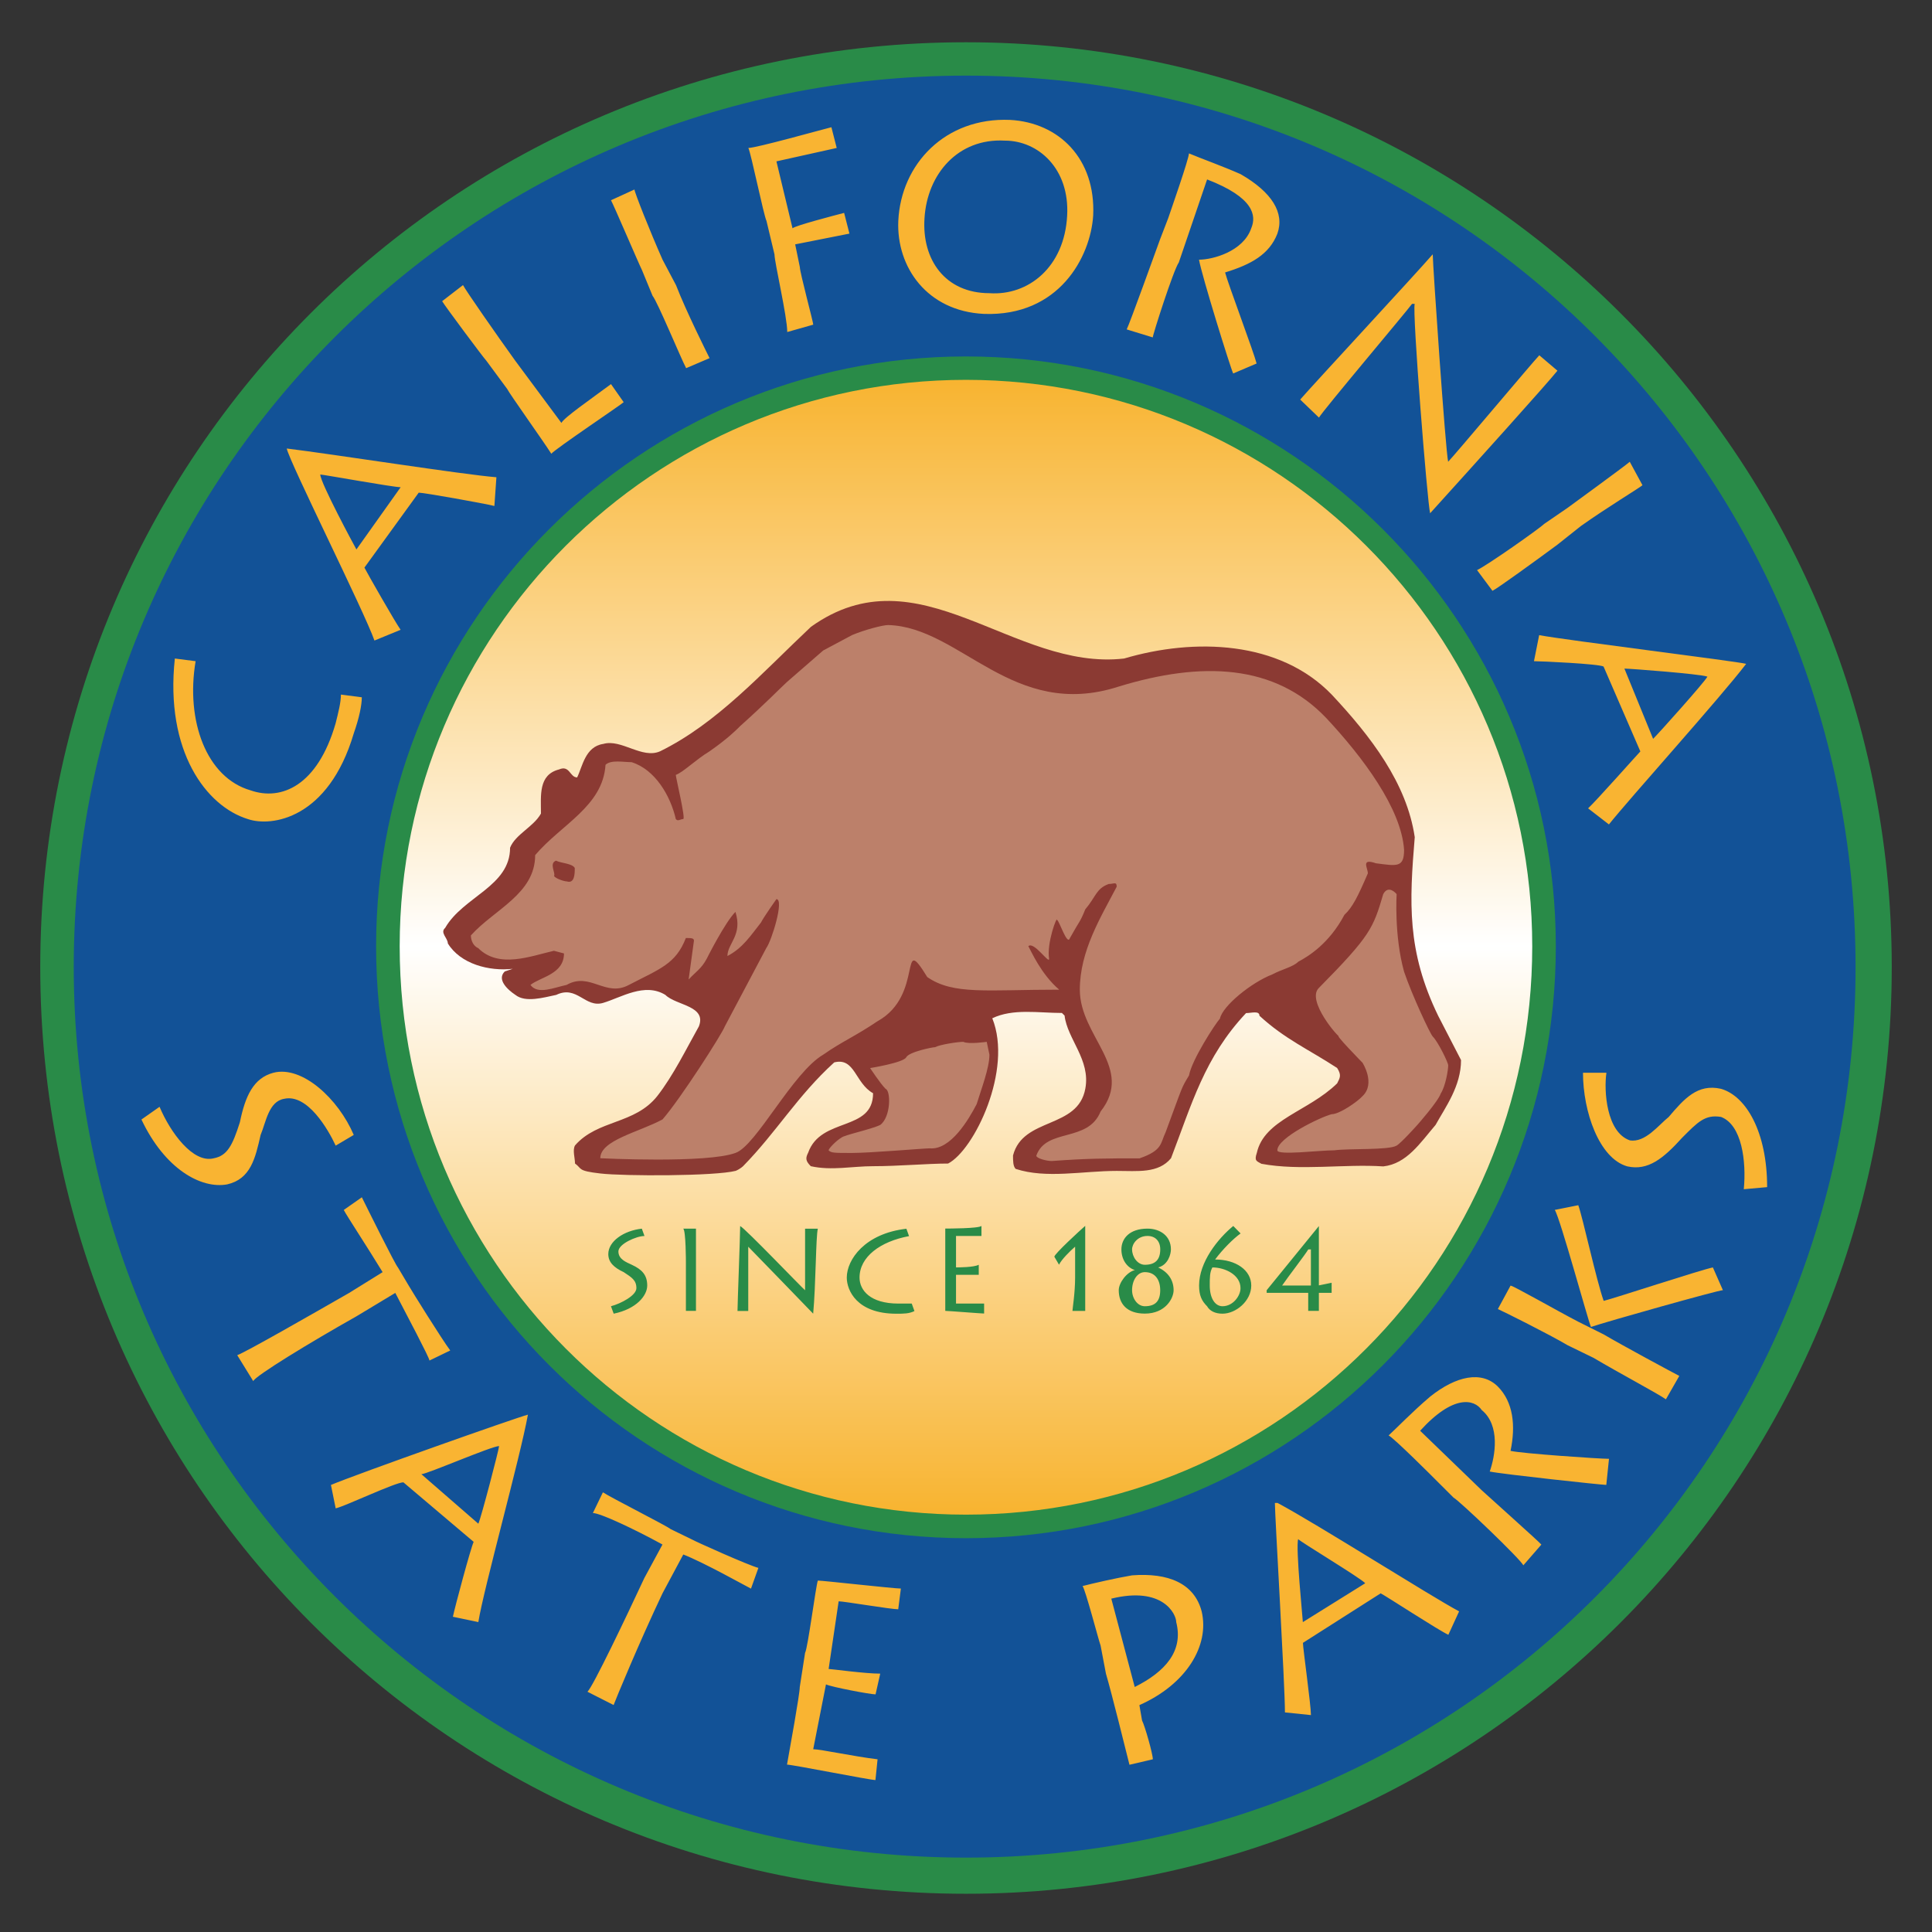
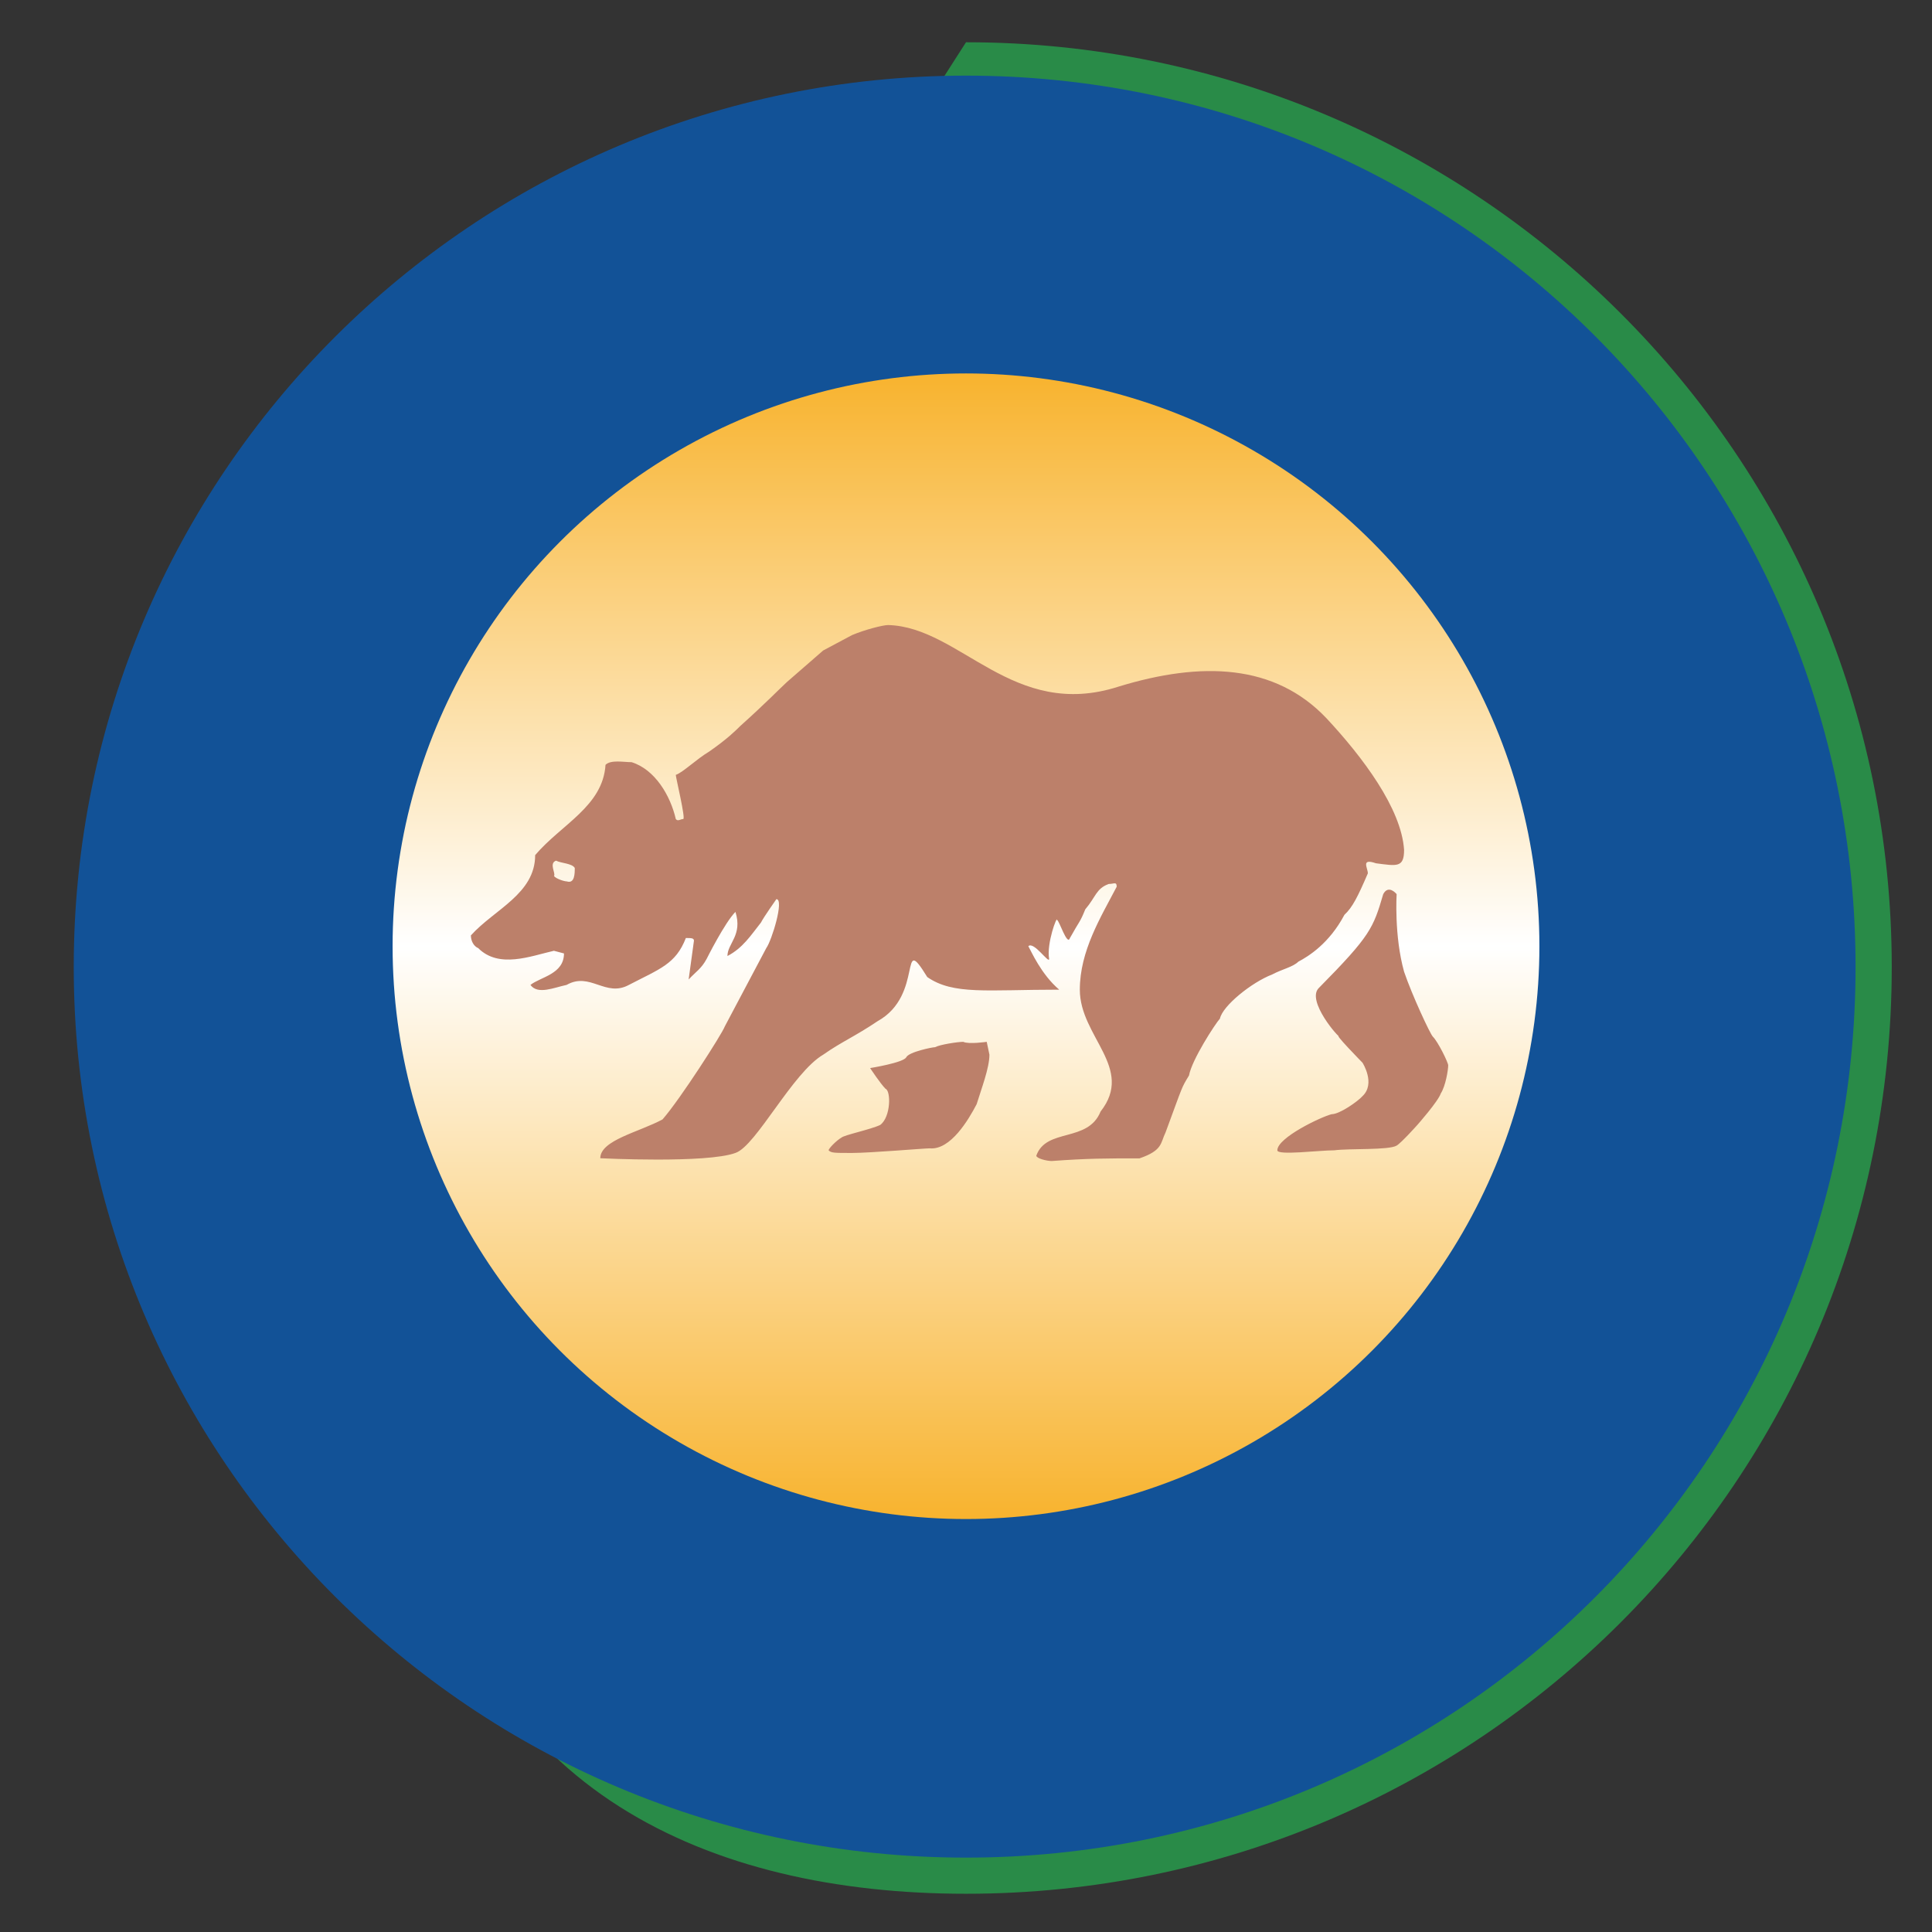
<svg xmlns="http://www.w3.org/2000/svg" version="1.1" width="48px" height="48px" viewBox="0 0 48 48">
  <rect x="0" y="0" width="48" height="48" fill="#333333" stroke="none" />
  <g>
-     <path fill="#298B48" d="M24,47.05c12.698,0,23-10.291,23-23.024C47,11.341,36.698,1.05,24,1.05c-12.748,0-23,10.291-23,22.976   C1,36.759,11.252,47.05,24,47.05" />
+     <path fill="#298B48" d="M24,47.05c12.698,0,23-10.291,23-23.024C47,11.341,36.698,1.05,24,1.05C1,36.759,11.252,47.05,24,47.05" />
    <path fill="#125297" d="M24,46.152c12.249,0,22.101-9.909,22.101-22.128c0-12.236-9.853-22.145-22.101-22.145   C11.767,1.882,1.832,11.79,1.832,24.024C1.832,36.243,11.767,46.152,24,46.152" />
    <linearGradient id="gradient1" gradientUnits="userSpaceOnUse" x1="-144" y1="398.641" x2="-144" y2="370.178" gradientTransform="matrix(1 0 0 1 168 -360.9)">
      <stop offset="0" style="stop-color:#F8B32E" />
      <stop offset="0.5" style="stop-color:#FFFFFF" />
      <stop offset="1" style="stop-color:#F8B32E" />
    </linearGradient>
    <ellipse fill="url(#gradient1)" cx="24" cy="23.509" rx="14.246" ry="14.231" />
-     <path fill="#298B48" d="M24,37.631L24,37.631c3.882,0,7.399-1.574,9.944-4.126c2.548-2.552,4.124-6.083,4.124-9.993V23.51l0,0   c0-3.884-1.576-7.402-4.124-9.951c-2.545-2.544-6.062-4.12-9.942-4.122H24l0,0c-3.881,0-7.397,1.576-9.944,4.122   c-2.548,2.549-4.126,6.067-4.126,9.951l0,0l0,0c0,3.91,1.578,7.441,4.124,9.993C16.601,36.057,20.117,37.631,24,37.631L24,37.631z    M24,38.216L24,38.216L24,38.216c-4.041,0-7.705-1.642-10.359-4.301c-2.654-2.659-4.297-6.336-4.297-10.404l0,0l0,0   c0-4.044,1.643-7.708,4.296-10.361c2.654-2.653,6.317-4.294,10.358-4.294l0,0H24c4.039,0,7.703,1.642,10.357,4.294   c2.653,2.652,4.297,6.315,4.297,10.361l0,0v0.002c0,4.068-1.644,7.744-4.295,10.403C31.704,36.573,28.039,38.216,24,38.216" />
-     <path fill="#F9B432" d="M8.989,17.324c0,0.199-0.066,0.515-0.2,0.898c-0.631,2.128-2.046,2.328-2.63,2.128   c-1.032-0.316-2.063-1.681-1.815-3.989l0.516,0.066c-0.249,1.48,0.267,2.893,1.365,3.209c0.766,0.268,1.665-0.115,2.113-1.663   c0.066-0.267,0.132-0.515,0.132-0.716L8.989,17.324z M9.953,15.647c-0.132-0.184-0.833-1.413-0.899-1.545l1.349-1.862   c0.132,0,1.613,0.265,1.88,0.331l0.05-0.714c-0.833-0.066-4.111-0.581-5.209-0.714c0.066,0.334,1.93,4.058,2.179,4.771   L9.953,15.647z M8.855,13.651c-0.066-0.117-0.898-1.664-0.898-1.862c0.066,0,1.814,0.316,1.997,0.316L8.855,13.651z M10.985,7.483   c0.066,0.116,1.032,1.413,1.098,1.479l0.516,0.699c0.066,0.132,0.898,1.297,1.098,1.612c0.116-0.132,1.729-1.214,1.798-1.281   L15.18,9.543c-0.516,0.383-1.166,0.832-1.232,0.964l-1.147-1.545c-0.466-0.647-1.23-1.745-1.298-1.879L10.985,7.483z M16.461,6.452   c-0.316-0.713-0.698-1.678-0.698-1.744L15.18,4.975c0.066,0.116,0.698,1.595,0.767,1.729l0.267,0.648   c0.116,0.132,0.7,1.545,0.833,1.795l0.582-0.249c-0.066-0.132-0.582-1.163-0.833-1.812L16.461,6.452z M20.205,8.066   c0-0.066-0.333-1.297-0.333-1.43l-0.116-0.565l1.348-0.267l-0.132-0.515c-0.25,0.066-1.216,0.316-1.282,0.383l-0.4-1.663   l1.498-0.333l-0.132-0.515c-0.267,0.066-1.864,0.515-2.063,0.515c0.066,0.133,0.383,1.68,0.45,1.812l0.199,0.832   c0,0.199,0.317,1.545,0.317,1.929L20.205,8.066z M22.318,5.488c-0.05,1.146,0.714,2.243,2.129,2.311   c1.864,0.066,2.646-1.413,2.713-2.443c0.065-1.413-0.851-2.311-2.065-2.377C23.484,2.912,22.385,4.075,22.318,5.488 M26.513,5.356   c-0.066,1.281-0.965,1.995-1.931,1.928c-1.098,0-1.682-0.832-1.613-1.862c0.066-1.097,0.833-1.994,1.997-1.928   C25.796,3.493,26.578,4.193,26.513,5.356 M29.99,4.458c1.164,0.449,1.229,0.898,1.097,1.212c-0.199,0.582-0.965,0.782-1.298,0.782   c0.065,0.383,0.783,2.694,0.849,2.827l0.582-0.248c-0.065-0.267-0.715-1.995-0.783-2.262c0.648-0.199,1.099-0.449,1.299-0.964   c0.183-0.515-0.133-1.03-0.915-1.479c-0.45-0.199-0.966-0.382-1.282-0.515c0,0.133-0.449,1.413-0.516,1.612l-0.199,0.516   c-0.049,0.132-0.766,2.127-0.832,2.245l0.648,0.199c0-0.066,0.516-1.68,0.647-1.862L29.99,4.458z M32.769,10.375   c0.117-0.198,2.182-2.642,2.313-2.826h0.066c-0.066,0.182,0.315,4.953,0.383,5.203c1.099-1.214,2.896-3.208,3.163-3.542   l-0.45-0.383c-0.133,0.133-2.129,2.51-2.265,2.645c-0.065-0.267-0.383-4.904-0.383-5.154c-0.448,0.516-2.961,3.226-3.293,3.609   L32.769,10.375z M39.277,13.069c0.631-0.449,1.481-0.964,1.53-1.014l-0.316-0.582c-0.133,0.116-1.48,1.096-1.547,1.146   l-0.582,0.399c-0.116,0.116-1.415,1.03-1.665,1.146l0.383,0.515c0.134-0.066,1.099-0.766,1.614-1.147L39.277,13.069z    M38.111,16.427c0.182,0,1.612,0.066,1.729,0.133l0.914,2.109c-0.066,0.067-1.098,1.23-1.298,1.414l0.517,0.4   c0.516-0.648,2.778-3.16,3.41-3.99c-0.248-0.066-4.441-0.582-5.143-0.713L38.111,16.427z M40.358,16.611   c0.133,0,1.881,0.132,2.062,0.2c-0.066,0.132-1.214,1.413-1.349,1.545L40.358,16.611z M3.514,27.814   c0.582,1.231,1.481,1.729,2.129,1.612c0.584-0.133,0.7-0.647,0.832-1.229c0.133-0.316,0.2-0.832,0.583-0.897   c0.582-0.133,1.098,0.765,1.282,1.163l0.449-0.266c-0.383-0.897-1.281-1.729-1.996-1.545c-0.499,0.133-0.7,0.582-0.833,1.229   c-0.184,0.582-0.316,0.832-0.648,0.896c-0.516,0.134-1.082-0.646-1.348-1.279L3.514,27.814z M6.292,34.314   c0.049-0.131,1.415-0.963,2.563-1.61l0.966-0.582c0.267,0.515,0.849,1.612,0.849,1.68l0.516-0.25   c-0.201-0.267-0.965-1.495-1.032-1.612l-0.266-0.448c-0.066-0.066-0.766-1.479-0.898-1.746l-0.449,0.315   c0.066,0.133,0.582,0.916,0.965,1.545l-0.833,0.517c-0.898,0.515-2.581,1.479-2.779,1.546L6.292,34.314z M8.34,37.475   c0.268-0.066,1.481-0.647,1.682-0.647l1.746,1.479c-0.066,0.131-0.465,1.61-0.516,1.861l0.632,0.132   c0.133-0.83,1.032-4.057,1.232-5.153c-0.267,0.065-4.261,1.479-4.894,1.746L8.34,37.475z M10.469,36.626   c0.133,0,1.748-0.699,1.931-0.699c0,0.068-0.45,1.796-0.516,1.929L10.469,36.626z M15.245,42.361   c0.049-0.133,0.631-1.545,1.215-2.776l0.516-0.964c0.516,0.201,1.548,0.781,1.682,0.848l0.184-0.515   c-0.25-0.065-1.547-0.647-1.665-0.713l-0.516-0.251c-0.066-0.066-1.481-0.78-1.682-0.914l-0.249,0.515   c0.182,0,1.031,0.399,1.729,0.782l-0.45,0.832c-0.449,0.964-1.282,2.71-1.414,2.826L15.245,42.361z M21.803,43.709   c-0.567-0.066-1.415-0.25-1.599-0.25l0.317-1.611c0.133,0.065,1.098,0.248,1.232,0.248l0.116-0.515   c-0.383,0-1.216-0.116-1.282-0.116l0.249-1.681c0.132,0,1.298,0.198,1.48,0.198l0.066-0.515c-0.183,0-1.93-0.198-2.063-0.198   c-0.05,0.131-0.249,1.68-0.317,1.795l-0.132,0.849c0,0.182-0.25,1.545-0.317,1.928c0.132,0,2.063,0.384,2.197,0.384L21.803,43.709z    M28.642,43.709c0-0.133-0.199-0.832-0.268-0.964l-0.066-0.382c1.166-0.516,1.748-1.479,1.547-2.328   c-0.182-0.699-0.832-0.965-1.73-0.896c-0.383,0.065-0.965,0.197-1.23,0.266c0.066,0.065,0.4,1.347,0.449,1.479l0.133,0.699   c0.134,0.449,0.517,1.994,0.584,2.262L28.642,43.709z M27.61,39.718c1.281-0.315,1.613,0.384,1.613,0.583   c0.183,0.715-0.268,1.23-1.031,1.612L27.61,39.718z M32.57,42.611c0-0.25-0.199-1.662-0.199-1.795l1.931-1.23   c0.133,0.066,1.432,0.915,1.682,1.03l0.267-0.582c-0.716-0.382-3.543-2.179-4.511-2.694h-0.066c0,0.317,0.25,4.506,0.25,5.204   L32.57,42.611z M32.369,40.301c0-0.066-0.183-1.861-0.116-2.062c0.051,0.065,1.547,0.964,1.666,1.096L32.369,40.301z    M35.283,35.547c0.831-0.915,1.349-0.781,1.53-0.515c0.467,0.382,0.334,1.146,0.199,1.528c0.316,0.066,2.779,0.332,2.896,0.332   l0.067-0.648c-0.25,0-2.182-0.133-2.446-0.198c0.133-0.633,0.065-1.214-0.315-1.597c-0.4-0.399-1.033-0.268-1.683,0.25   c-0.449,0.383-0.831,0.781-1.031,0.964c0.132,0.065,1.099,1.03,1.232,1.165l0.383,0.382c0.133,0.065,1.683,1.546,1.731,1.681   l0.449-0.516c-0.05-0.066-1.283-1.165-1.48-1.348L35.283,35.547z M41.722,34.184c-0.131-0.066-1.431-0.766-1.879-1.031   l-0.631-0.315c-0.517-0.267-1.615-0.897-1.683-0.897l-0.315,0.582c0.116,0.049,1.282,0.631,1.729,0.897l0.647,0.315   c0.648,0.384,1.614,0.897,1.799,1.031L41.722,34.184z M42.556,31.489c-0.317,0.065-2.446,0.766-2.713,0.831   c-0.183-0.514-0.517-2.061-0.631-2.377l-0.584,0.117c0.133,0.2,0.834,2.776,0.899,2.908c0.383-0.132,3.163-0.914,3.278-0.914   L42.556,31.489z M43.904,29.494c0-1.363-0.517-2.262-1.147-2.443c-0.582-0.132-0.916,0.25-1.298,0.699   c-0.249,0.199-0.583,0.646-0.966,0.582c-0.582-0.201-0.648-1.23-0.582-1.68h-0.582c0,0.964,0.4,2.127,1.1,2.326   c0.517,0.116,0.898-0.197,1.365-0.713c0.383-0.383,0.565-0.582,0.965-0.515c0.517,0.199,0.631,1.097,0.565,1.796L43.904,29.494z" />
-     <path fill="#298B48" d="M15.179,32.453c0.249-0.066,0.632-0.268,0.632-0.449c0-0.197-0.115-0.266-0.315-0.398   c-0.25-0.116-0.383-0.25-0.383-0.449c0-0.316,0.383-0.582,0.833-0.631l0.066,0.182c-0.201,0-0.648,0.199-0.648,0.383   c0,0.199,0.199,0.268,0.333,0.332c0.249,0.116,0.383,0.25,0.383,0.516c0,0.25-0.267,0.582-0.833,0.699L15.179,32.453z    M17.291,31.423v-0.897h-0.316c0.066,0.049,0.066,0.83,0.066,0.83v0.316v0.896h0.25v-0.896V31.423z M18.59,32.568v-1.594   c0.066,0.065,1.547,1.594,1.613,1.664c0.066-0.699,0.066-1.929,0.116-2.111h-0.317v1.529c-0.066-0.049-1.48-1.529-1.613-1.596   c0,0.25-0.066,1.93-0.066,2.111h0.267V32.568z M22.652,32.387H22.32c-0.7,0-0.965-0.332-0.965-0.646c0-0.516,0.516-0.898,1.23-1.03   l-0.066-0.183c-1.031,0.117-1.481,0.766-1.481,1.213c0,0.316,0.249,0.898,1.232,0.898c0.183,0,0.315,0,0.449-0.066L22.652,32.387z    M24.45,32.387h-0.698v-0.715h0.565v-0.25c-0.116,0.066-0.516,0.066-0.565,0.066v-0.781h0.632v-0.249   c-0.066,0.065-0.833,0.065-0.899,0.065v0.83v0.383v0.832c0.066,0,0.899,0.066,0.965,0.066V32.387z M26.962,32.568v-0.766v-0.449   v-0.897c-0.133,0.116-0.767,0.698-0.767,0.767l0.116,0.198c0.065-0.132,0.267-0.333,0.4-0.448v0.766   c0,0.382-0.066,0.781-0.066,0.83H26.962z M29.091,31.04c0-0.333-0.268-0.515-0.582-0.515c-0.449,0-0.648,0.248-0.648,0.515   c0,0.249,0.133,0.449,0.334,0.515c-0.201,0.049-0.4,0.316-0.4,0.5c0,0.332,0.199,0.581,0.648,0.581   c0.516,0,0.715-0.383,0.715-0.581c0-0.248-0.133-0.449-0.383-0.565C29.025,31.423,29.091,31.156,29.091,31.04 M28.126,31.04   c0-0.133,0.133-0.333,0.383-0.333c0.199,0,0.317,0.133,0.317,0.333c0,0.249-0.116,0.383-0.383,0.383   C28.261,31.423,28.126,31.225,28.126,31.04 M28.825,32.055c0,0.266-0.116,0.398-0.383,0.398c-0.184,0-0.316-0.198-0.316-0.398   c0-0.248,0.133-0.449,0.316-0.449C28.708,31.605,28.825,31.807,28.825,32.055 M30.64,30.459c-0.383,0.316-0.849,0.898-0.849,1.479   c0,0.25,0.066,0.383,0.199,0.516c0.065,0.115,0.198,0.184,0.383,0.184c0.333,0,0.714-0.316,0.714-0.699s-0.383-0.647-0.898-0.647   c0.185-0.25,0.449-0.515,0.633-0.647L30.64,30.459z M30.373,32.453c-0.185,0-0.317-0.198-0.317-0.516c0-0.198,0-0.332,0.066-0.448   c0.314,0,0.698,0.184,0.698,0.515C30.822,32.188,30.64,32.453,30.373,32.453 M32.769,30.459l-1.299,1.596v0.065h1.032v0.065v0.383   h0.265v-0.316V32.12h0.317v-0.25l-0.317,0.065v-1.478L32.769,30.459L32.769,30.459z M32.57,31.938h-0.716   c0.134-0.198,0.584-0.781,0.65-0.897h0.065V31.938z" />
    <g>
-       <path fill="#8B3A33" d="M27.927,16.361c1.748-0.516,3.861-0.449,5.16,0.897c0.965,1.031,1.864,2.196,2.062,3.541    c-0.133,1.611-0.201,2.826,0.582,4.438l0.568,1.1c0,0.648-0.384,1.163-0.633,1.612c-0.383,0.448-0.716,0.965-1.298,1.03    c-0.965-0.065-2.063,0.115-3.028-0.065c-0.115-0.067-0.184-0.067-0.115-0.269c0.184-0.832,1.281-1.029,1.996-1.729    c0.066-0.133,0.117-0.199,0-0.382c-0.713-0.466-1.297-0.716-1.93-1.298c0-0.133-0.201-0.066-0.333-0.066    c-1.032,1.096-1.348,2.262-1.864,3.605c-0.315,0.384-0.832,0.316-1.348,0.316c-0.849,0-1.748,0.199-2.512-0.05    c-0.066-0.065-0.066-0.2-0.066-0.333c0.25-0.964,1.615-0.648,1.797-1.664c0.133-0.714-0.449-1.23-0.516-1.812l-0.066-0.065    c-0.582,0-1.216-0.116-1.73,0.132c0.516,1.281-0.45,3.275-1.098,3.609c-0.516,0-1.231,0.066-1.864,0.066    c-0.516,0-1.031,0.115-1.547,0c-0.133-0.133-0.133-0.201-0.066-0.334c0.316-0.897,1.613-0.515,1.613-1.479    c-0.449-0.25-0.449-0.896-0.965-0.766c-0.916,0.832-1.431,1.729-2.264,2.578c0,0-0.066,0.066-0.182,0.116    c-0.516,0.134-2.78,0.134-3.362,0.066c-0.582-0.066-0.449-0.116-0.632-0.248c0-0.134-0.066-0.333,0-0.449    c0.566-0.647,1.481-0.515,2.046-1.229c0.4-0.515,0.715-1.164,1.032-1.729c0.199-0.516-0.566-0.516-0.833-0.782    c-0.516-0.316-1.098,0.066-1.547,0.199c-0.449,0.132-0.648-0.449-1.164-0.199c-0.317,0.066-0.766,0.199-1.015,0    c-0.199-0.132-0.466-0.383-0.265-0.582l0.199-0.066c-0.582,0.066-1.298-0.116-1.613-0.632c0-0.132-0.201-0.266-0.067-0.383    c0.449-0.782,1.614-1.03,1.614-1.994c0.133-0.333,0.582-0.516,0.767-0.848c0-0.449-0.067-0.964,0.449-1.096    c0.267-0.116,0.267,0.198,0.45,0.198c0.132-0.266,0.199-0.765,0.648-0.832c0.45-0.132,0.965,0.383,1.415,0.182    c1.415-0.697,2.512-1.928,3.745-3.091C22.834,13.652,25.164,16.677,27.927,16.361" />
      <path fill="#BC806A" d="M32.951,17.84c-1.282-1.347-3.095-1.413-5.159-0.782c-2.628,0.849-3.927-1.479-5.725-1.529    c-0.133,0-0.582,0.116-0.899,0.25l-0.716,0.382l-0.899,0.782c-0.199,0.183-0.516,0.515-1.164,1.097    c-0.116,0.116-0.317,0.316-0.766,0.63c-0.332,0.199-0.648,0.516-0.833,0.582c0,0.067,0.25,1.097,0.184,1.097    c-0.067,0-0.133,0.066-0.184,0c-0.133-0.582-0.516-1.231-1.098-1.413c-0.199,0-0.516-0.066-0.648,0.066    c-0.066,1.03-1.098,1.479-1.748,2.243c0,0.964-1.015,1.347-1.597,1.995c0,0.132,0.066,0.267,0.182,0.316    c0.516,0.515,1.299,0.199,1.881,0.066l0.25,0.066c0,0.515-0.582,0.583-0.833,0.782c0.182,0.25,0.582,0.066,0.898,0    c0.583-0.333,0.965,0.316,1.548,0c0.766-0.399,1.164-0.516,1.415-1.165c0.132,0,0.201,0,0.201,0.066l-0.132,0.964    c0.184-0.198,0.316-0.266,0.449-0.515c0,0,0.449-0.898,0.714-1.165c0.183,0.582-0.199,0.782-0.199,1.097    c0.383-0.199,0.582-0.515,0.833-0.832c0.066-0.132,0.383-0.581,0.383-0.581c0.201,0-0.116,1.03-0.25,1.214L18.008,25.5    c-0.066,0.182-1.098,1.796-1.547,2.311c-0.582,0.316-1.547,0.516-1.547,0.965c0,0,2.647,0.133,3.362-0.133    c0.516-0.183,1.415-1.996,2.181-2.443c0.449-0.316,0.783-0.449,1.348-0.83c1.166-0.646,0.516-2.261,1.232-1.096    c0.648,0.45,1.481,0.314,3.279,0.314c-0.45-0.382-0.7-0.964-0.767-1.08c0.133-0.132,0.516,0.449,0.516,0.316    c-0.066-0.383,0.199-1.096,0.199-0.964c0.049,0,0.25,0.647,0.316,0.449c0.249-0.449,0.249-0.383,0.383-0.716    c0.268-0.316,0.268-0.515,0.582-0.631c0.133,0,0.199-0.066,0.199,0.068c-0.4,0.766-0.916,1.596-0.916,2.56    c0,1.165,1.365,1.945,0.516,3.025c-0.316,0.782-1.348,0.399-1.597,1.097c0,0.066,0.25,0.133,0.384,0.133    c0.898-0.066,1.348-0.066,2.18-0.066c0.582-0.2,0.517-0.381,0.648-0.647c0.449-1.214,0.383-1.08,0.582-1.413    c0.067-0.383,0.649-1.281,0.768-1.412c0.065-0.316,0.783-0.898,1.299-1.097c0.25-0.133,0.516-0.185,0.648-0.317    c0.25-0.132,0.767-0.449,1.146-1.165c0.199-0.183,0.332-0.449,0.582-1.03c0-0.132-0.182-0.383,0.201-0.25    c0.516,0.066,0.699,0.116,0.699-0.333C34.817,20.085,33.851,18.804,32.951,17.84z M14.081,21.898    c-0.066,0-0.267-0.066-0.317-0.133c0.05-0.066-0.132-0.316,0.05-0.382c0.132,0.066,0.399,0.066,0.466,0.181    C14.28,21.698,14.28,21.963,14.081,21.898z M34.366,22.214c0.133-0.249,0.333,0,0.333,0s-0.065,1.03,0.185,1.928    c0.198,0.583,0.647,1.545,0.713,1.611c0.133,0.132,0.383,0.647,0.383,0.714c0,0.116-0.065,0.516-0.184,0.699    c-0.066,0.199-0.582,0.782-0.582,0.782s-0.4,0.448-0.517,0.515c-0.199,0.116-1.166,0.066-1.547,0.116    c-0.384,0-1.415,0.133-1.415,0c0-0.313,1.082-0.83,1.349-0.897c0.199,0,0.648-0.316,0.767-0.449c0.332-0.314,0-0.83,0-0.83    s-0.767-0.782-0.565-0.648c0,0.066-0.849-0.898-0.517-1.212C34.052,23.244,34.117,23.06,34.366,22.214 M24.582,26.203    c0,0.333-0.201,0.848-0.317,1.229c-0.199,0.383-0.648,1.146-1.166,1.098c-0.132,0-1.48,0.115-1.93,0.115    c-0.449,0-0.516,0-0.582-0.065c0-0.049,0.201-0.25,0.317-0.315c0.066-0.066,0.716-0.199,0.965-0.316    c0.267-0.199,0.267-0.85,0.132-0.898c-0.132-0.133-0.383-0.515-0.383-0.515s0.833-0.134,0.898-0.269    c0.066-0.132,0.648-0.25,0.716-0.25c0.117-0.065,0.566-0.133,0.7-0.133c0.133,0.066,0.583,0,0.583,0L24.582,26.203z" />
    </g>
  </g>
</svg>